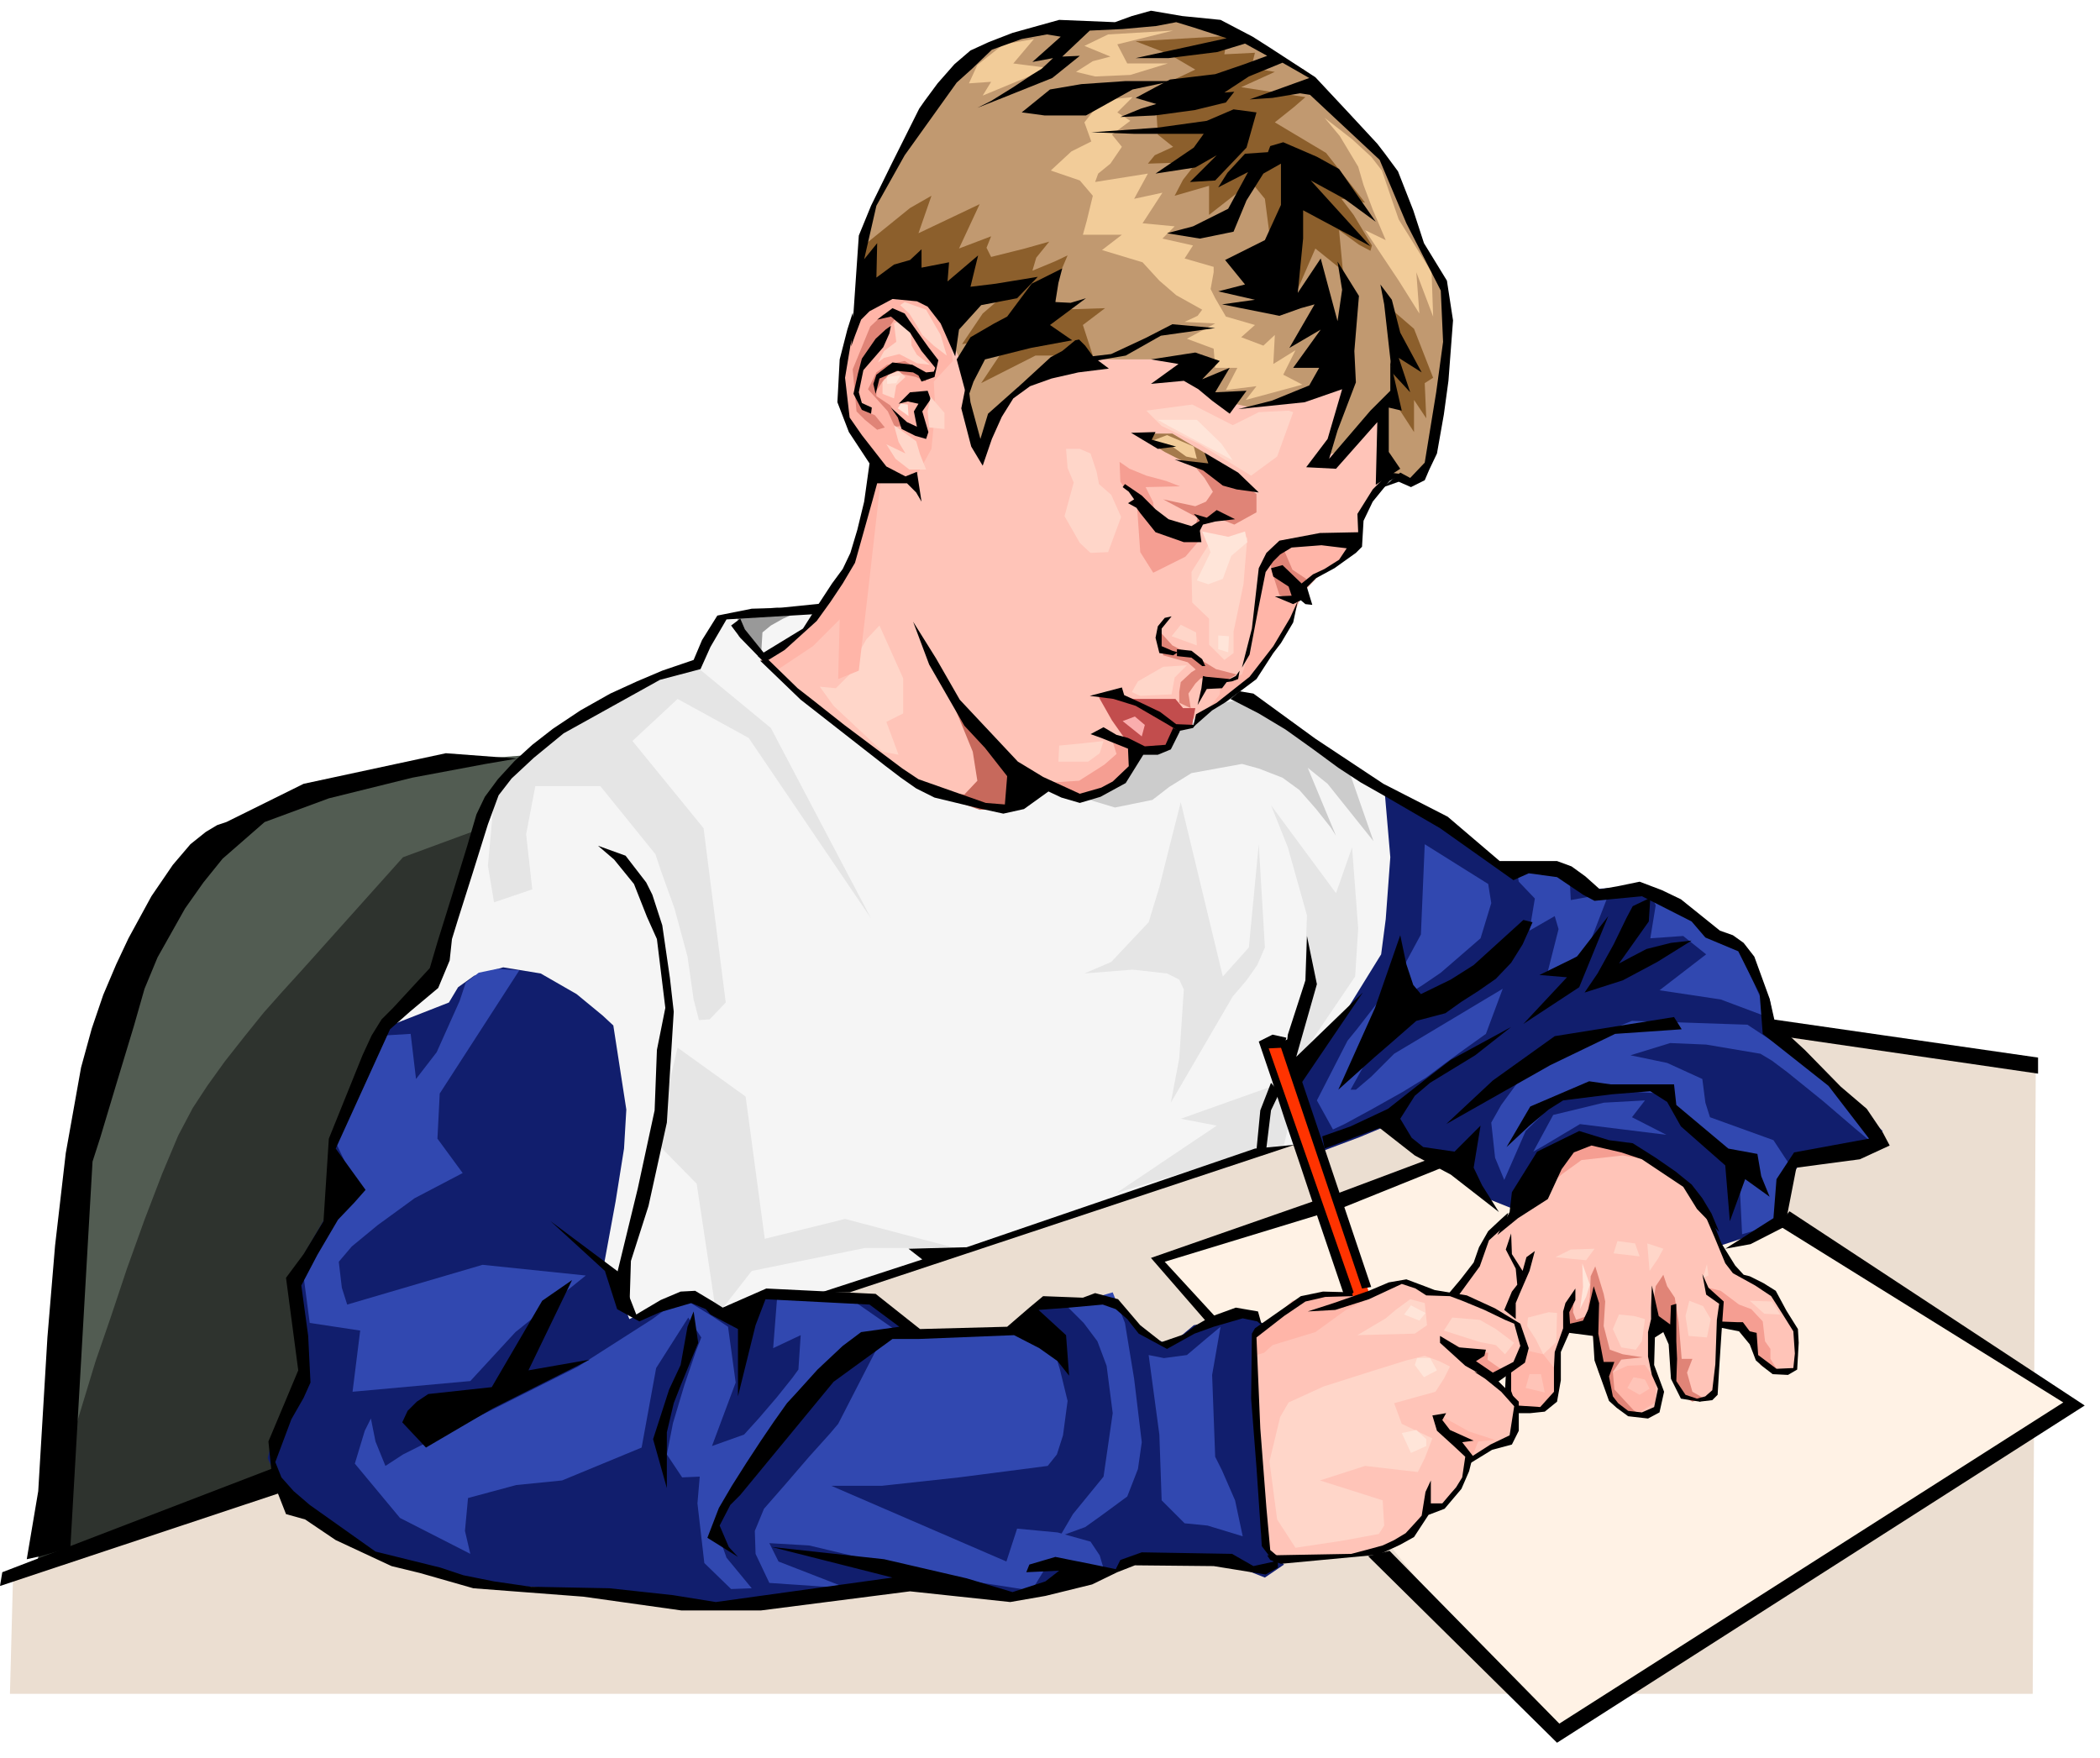
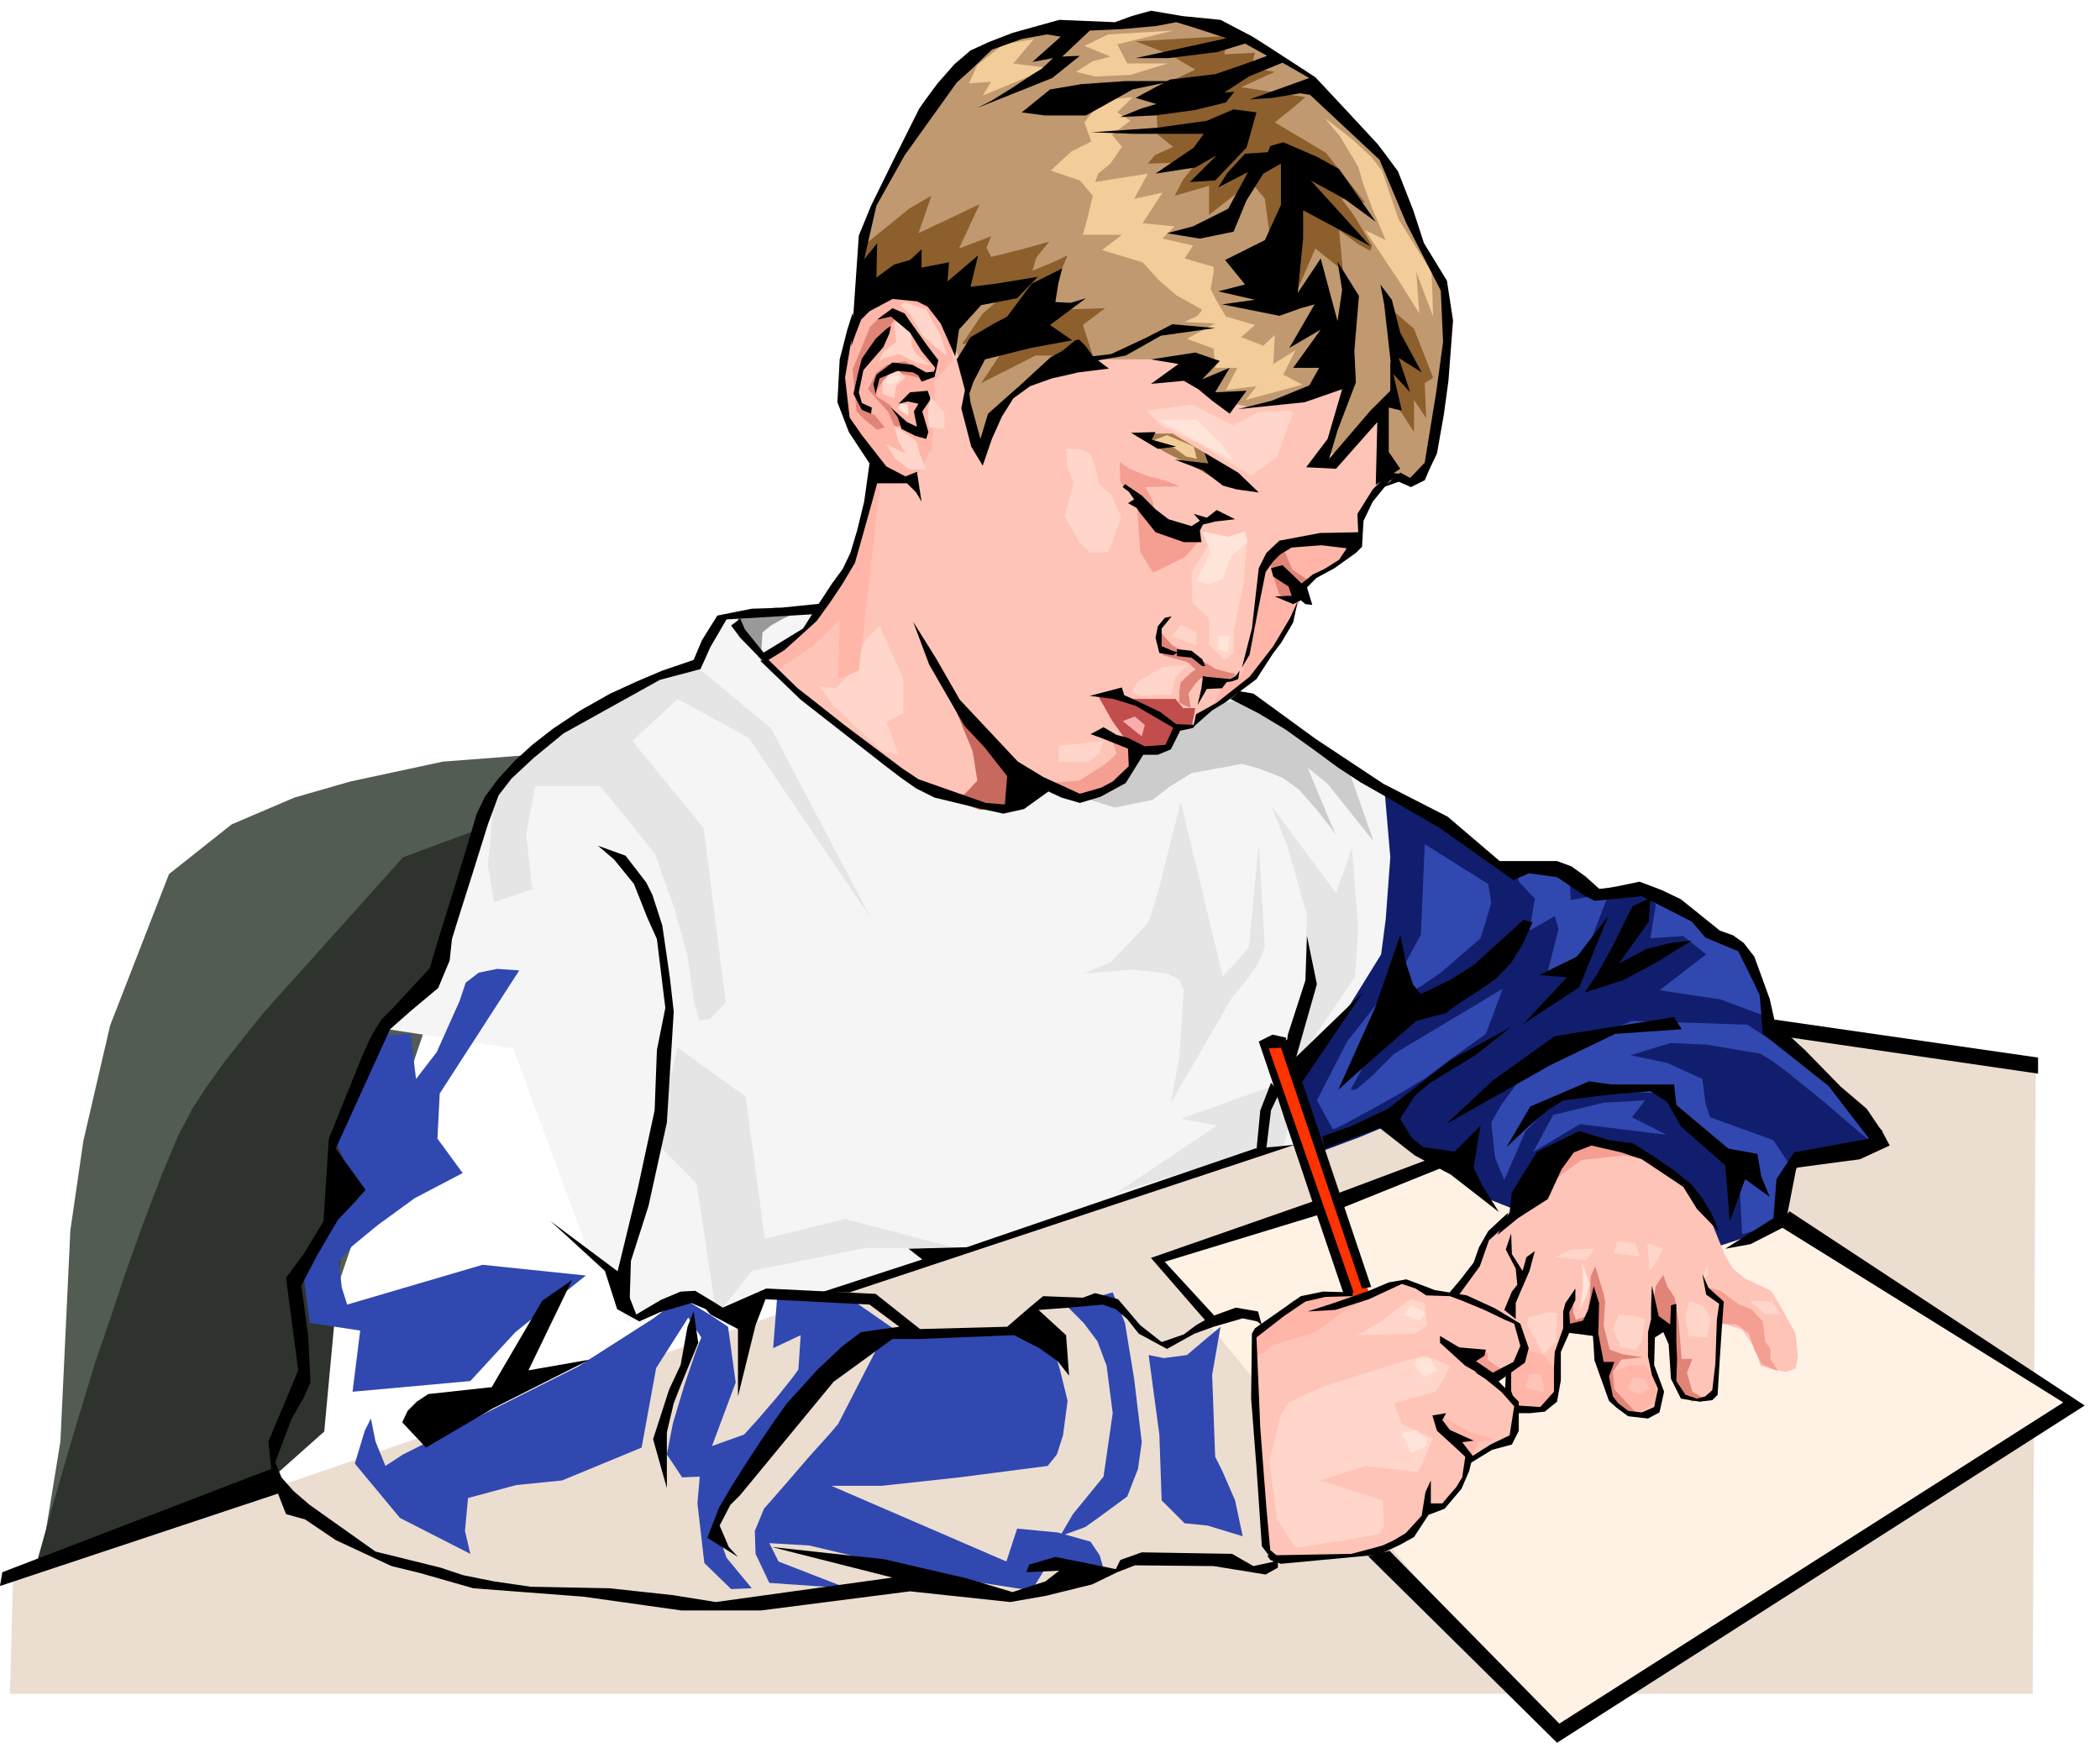
<svg xmlns="http://www.w3.org/2000/svg" width="435.01" height="364.198" fill-rule="evenodd" stroke-linecap="round" preserveAspectRatio="none" viewBox="0 0 2746 2299">
  <style>.pen1{stroke:none}.brush6{fill:#111e6d}.brush8{fill:#3148b0}.brush10{fill:#e5e5e5}.brush12{fill:#ffc4b8}.brush16{fill:#f2cc99}.brush17{fill:#ffb5a8}.brush18{fill:#ffd6c9}.brush19{fill:#8c5f2c}.brush20{fill:#e08477}.brush21{fill:#f59e92}.brush23{fill:#000}.brush25{fill:#ffe5d9}</style>
  <path d="m17 2063 2063-710 186-25 396 68-4 819H13l4-152z" class="pen1" style="fill:#ebded1" />
  <path d="m1513 1649 413 505 108 110 442-279 235-150-420-275-219-80-207 45-190 71-162 53z" class="pen1" style="fill:#fff2e5" />
  <path d="m696 987-117 9-121 26-73 21-82 35-82 65-77 198-35 151-17 117-13 276-21 129 293-73 73-207 155-458 117-289z" class="pen1" style="fill:#525c52" />
  <path d="m622 1086-34 130-13 73-73 43-52 260-26 280-82 73-293 95 19-68 17-59 16-54 24-79 20-58 21-63 23-64 23-60 21-50 19-36 19-29 23-32 26-33 25-31 24-27 20-22 18-20 120-134 95-35z" class="pen1" style="fill:#2e332e" />
  <path d="m1627 912 50 31 75 62 64 28 7 87v142l-73 111-31 118-87 19-552 180-66-3-50 22-64-10-80 29-19-62-28-19-102-276-170-26 19-26 19-15 36-37 34-111 18-88 56-73 83-61 10-7 25-15 29-16 25-10 38-3 19-15 15-37 13-20 17-12h106l564 113z" class="pen1" style="fill:#f5f5f5" />
  <path d="m1810 1028 8 93-6 81-6 46-55 89-42 50-9 30 17 59 1 16 12 13 48-18 36-15 34 29 51 17 50 51 30 12 59-71 29-13 27 1 24 7 42 19 17 15 55 51 8 42 89-29 8-55 21-34 64-4 29-26-34-46-92-72-11-59-32-63-33-17-21-13-55-38-38-17-55 4-38-25-80-4-59-51-93-55z" class="pen1 brush6" />
  <path d="m1016 794-52 7 2 31 29 28 2-33 11-9 16-9 23-10-31-5z" class="pen1" style="fill:#999" />
  <path d="m2160 1172 78 48 33 16 43 95-64-24-80-12 61-47-30-24-43 3 7-43-5-12zm-177-35 69 2 2 38 50-9-29 75-52 31 15-59-5-17-33 19 7-42-21-22-3-16zm-240 340 15-7 35-19 41-23 31-19 24-18 26-19 28-20 22-59-142 85-10 10-20 20-20 17h-7l15-27 13-21 15-23 28-41 12-18 10-6 25-17 52-45 14-46-4-25-83-52-5 118-20 37-15 23-17 23-31 40-13 16-40 78 21 38zm276 21 47-28 113 14-45-23 17-22-54 3-37 9-29 7-26 48 14-8z" class="pen1 brush8" />
  <path d="m2007 1387 127-52 151 5 83 55 94 84-18 12-18-15-42-36-47-38-20-15-15-9-71-12-47-2-52 16 48 10 46 21 4 31 6 19 83 30 25 38-11 69-55 16-4-82-48-45-49-57-102-5-37 12-43 42-28 64-12-29-5-46 13-23 19-26 25-32z" class="pen1 brush8" />
  <path d="m1418 1044 56-29 19-34 32-2 16-29 19-4 35-26 32-6 50 31 88 66 31 89-60-75-26-21 37 89-7-11-19-24-22-25-22-16-31-12-22-6-66 12-29 18-22 17-49 10-40-12z" class="pen1" style="fill:#ccc" />
  <path d="m1544 1049 55 228 34-38 13-135 8 135-10 23-14 20-18 21-81 139 11-58 6-90-6-13-16-8-45-5-63 5 35-15 49-52 14-46 13-52 15-59z" class="pen1 brush10" />
  <path d="m1679 1497 30-127 63-93 4-63-8-106-21 60-85-115 22 55 25 89-3 87-6 53-38 84-118 42 47 9-131 88 194-59 25-4z" class="pen1 brush10" />
-   <path d="m490 1349 97-38 12-20 21-15 38-11 49 8 47 27 34 28 14 13 17 110-3 51-11 69-16 87 17 25 17 42 42-21 34-13 67 34 34-34 76 9h55l29 13 34 29 112 7 36-27 34-22h75l45 45 34 14 31-26 67-12 27 11-9 158 4 127 29 29-25 17-63-25h-89l-63 25-43 8-59 17-42-4-118-21-72 21-101 13-114 4-88-17-161-13-135-29-88-47-42-33-26-55 9-38 34-72-13-127 59-101v-76l51-144z" class="pen1 brush6" />
  <path d="m1153 1751 167-9 57 19 9 30 10 41-6 45-8 25-12 15-116 15-101 11h-66l229 99 14-43 53 5 43 12 12 18 5 17-75-2-19 31-123-19-168-40-52-3 12 24 90 35-102-7-18-38-1-30 12-29 28-32 31-36 27-30 11-13 57-111z" class="pen1 brush8" />
  <path d="m527 1902 229-115 97-62 19-14 16-9h12l31 19 21 14 10 73-31 83 42-15 19-21 24-28 20-25 8-11 3-45-36 17 5-64 94-2 62 43-109 68-90 123-17 25-18 36 6 28 6 17 33 40-27 1-35-34-9-78 3-35-23 1-20-30 8-41 15-50 15-44 7-18-17-26-42 66-19 104-104 43-60 6-63 17-4 43 7 30-92-47-59-71 13-43 8-16 6 30 13 32 23-15z" class="pen1 brush8" />
  <path d="m1682 1365 108 325-16 11-14-11-109-318 4-10 27 3z" class="pen1" style="fill:#f30" />
  <path d="m886 1370 89 64 25 186 105-26 144 38h-118l-148 30-46 59-26-173-54-55 29-123z" class="pen1 brush10" />
  <path d="m1502 1772 20 4 30-4 26-22 18-15-11 63 4 107 9 18 17 39 10 47-46-14-30-3-30-30-3-86-14-104zm-118-75 40 2 31-9 16 40 12 73 10 83-5 35-14 36-34 25-21 15-33 12 17-29 40-49 12-83-8-62-12-32-18-24-33-33zm-705-428-104 161-3 59 33 45-63 33-15 11-33 24-34 28-17 20 4 34 7 22 177-52 135 14-92 74-59 64-154 14 10-80-66-10-10-76 64-118-19-40 11-33 22-48 21-42 10-19 33-2 7 59 27-35 30-67 8-24 17-13 24-5 29 2z" class="pen1 brush8" />
  <path d="m911 872 97 80 131 249-160-236-93-51-59 55 93 114 29 228-21 22-14 1-7-27-8-56-17-63-18-50-7-21-72-89h-85l-12 63 8 72-50 17-8-48 8-87 11-19 15-18 38-33 35-23 15-8 101-55 50-17z" class="pen1 brush10" />
  <path d="m1641 1746 46-38 27-13 35-3 28 4 48-20 16-1 29 17 32-1 18-26 17-27 8-25 40-23 54-82 35-14 27 1 48 17 25 14 34 29 19 24 13 24 15 37 11 19 16 13 34 16 15 25 17 31 3 29-3 17-13 4-16-3-17-5-7-23-17-24-27-9-5 47-2 37-6 11-13 7h-14l-17-18-5-16 1-42-18-23-12 10v32l3 17 10 26-4 24-12 8h-15l-17-2-18-17-10-36-16-55-32-3-9 29-3 18v31l-8 20-14 8h-19l-7-8-7-51-27 20 29 31-3 34-9 15-21 8-30 18-8 24-16 25-19 17h-12l-15 23-17 16-38 15-39 6-59 1h-34l-13-20-12-203 2-68zm166-1143 7 27-27 29-9 26-4 25-18 22-24 13-25 27-13 16-82 120-56 35-20 12-7 26-40 2-11 27-33 24-20 9h-31l-33-17-25 17-55 7-34-2-49-20-140-109-64-56 53-35 63-85 20-55 11-83-29-44-16-42 14-74 20-42 53-27 35 9 34 51 37 60 92-15 117-31 120 31 125 13 53 22 20 34-9 53z" class="pen1 brush12" />
  <path d="m1285 585 20-44 27-36 80-27 29-8h102l33 37 25 18 31 7 97-22 29-9-4 31-20 64 26-9 49-55v87l40 11 18-29 16-65 6-38 7-51v-49l-11-24-27-58-31-71-22-45-78-84-22-25-36-15-44-29-42-18-47-7-42 5-65 11-46-9-58 18-44 22-36 31-47 67-24 45-33 57-11 47 2 56 98 33 17 47 16 35v47l22 51z" class="pen1" style="fill:#c19970" />
  <path d="m1234 890 38 93 6 38-17 18-49-5 69 25 46-2 9-31-22-43-49-46-31-47z" class="pen1" style="fill:#c7695c" />
  <path d="M1484 567h49l42 25 45 36-12 10-40-24-45-23-39-24z" class="pen1" style="fill:#a57a4c" />
  <path d="m1561 584-35-15-21 8 28 7 18 13 14 3-4-16z" class="pen1 brush16" />
  <path d="m1236 427-27-36-67 1-17 20-12 14-12 39-3 47 13 40 26 39 33 36 27-2 21-38 5-52-2-36 25-27-4-30-6-15z" class="pen1 brush17" />
  <path d="m1154 983-64-60-18-25 21 2 22-22 7-23 11-19 17-18 31 69v46l-22 11 16 43-21-4z" class="pen1 brush18" />
  <path d="m1152 625-18 158-11 94-27 11 2-78-35 35-51 34-13-23 26-11 29-24 9-17 16-22 22-28 15-29 18-84 4-22 14 6z" class="pen1 brush17" />
  <path d="m1812 398 8 67 3 60 26 40v-42l16 24-2-46 11-7-25-64-37-32z" class="pen1 brush19" />
  <path d="m1514 823 19 21 39 20 18 11 27 7-25 14-18-11-21-19-32-9-7-34z" class="pen1 brush20" />
  <path d="m1130 361-3-38 63-51 28-16-17 49 80-38-27 58 42-16-6 15 6 12 44-11 32-9-17 21-5 17 29-12 17-8-20 47 7 24 62-2-29 22 13 40h-75l-71 36 40-60-65 9 27-40 29-25-100 2-18-5-31-6-35-15zm475-314-120 7 44 17 34 20-38 18-13 34 2 33 20 16-24 11-9 11 64-2-18 23-11 21 45-13v38l55-43 18 22 9 69 31 56 26-60 36 29-5-53 26 19 15 8 2-7-24-40-16-21 31 5-51-65-67-40 25-20 15-13-84-13 44-20-31-5 5-20-40 2 4-24z" class="pen1 brush19" />
  <path d="m1732 154 20 24 24 40 7 24 12 32 17 40-27-13 44 66 27 43-4-54 22 58-2-58-43-69-9-26-13-38-14-18-25-23-36-28zM1352 51l-40 7-34 27-11 24 29-2-11 18 87-36-47-6 27-32zm175 32-49 15-46 2-25-6 22-14 23-6-34-14 31-15 85-5-73 18 13 25h53zm176 420-74 20 14-18-40 5 15-29h-29l-2-25-35-13 37-20-40-2 17-8 6-8-34-19-22-19-22-24-53-16 26-20h-51l5-18 8-33-17-20-38-13 27-25 26-13-9-25 23-29 40-4-20 20 17 11-24 18 13 16-15 22-16 13-4 11 69-11-18 33 37-8-26 40 42 4-16 16 40 9-11 17 38 11v7l-4 22 6 12 14 24 38 11-18 16 29 11 15-14-2 38 29-18-16 32 25 13z" class="pen1 brush16" />
  <path d="m2027 1549 16-14 14-10 11-8 54-6 40 7-53-21-52-8-22 20-8 40z" class="pen1 brush21" />
  <path d="m2234 1668-2-15-5 18 7-3z" class="pen1 brush18" />
  <path d="m2151 1785-23 1-24 11 15 46 26 3 20-12v-29l-14-20z" class="pen1 brush17" />
  <path d="m1173 413-23 33-21 27-10 31 3 19 10 15 12 5 13 16-10 3-16-13-11-11-5-55 23-56 17-16 18 2z" class="pen1 brush20" />
  <path d="m2230 1683 20 5 24 18 16 6 15 16 3 26 7 10v13l10 16-21-9-10-19-7-21-16-12-24-1 4-27-17-12-4-9z" class="pen1 brush21" />
  <path d="m2288 1701 19 17 21 1-11-17-29-1zm-56 48-24-2-4-26 5-20 18 7 10 17-5 24z" class="pen1 brush18" />
  <path d="m2165 1723-3-20 3-21 10-15 5 15 10 15 5 32 4 48h14l-7 18 7 25 14 8-14 5-10-6-14-18-2-30-1-35-21-21zm-77 35-11-23-26 2-3-18 1-15 9-14-1 26 4 10 14-5 4-25 1-27 6-13 11 36 2 10-2 32 8 31 17 6 26 4-28 3-11 16 2 23 25 27 9 6h-16l-22-17-17-40-2-35z" class="pen1 brush20" />
  <path d="m1996 1766 22 5 15 19v32l-4 16-18 6-24-1-15-17-2-20 4-12 16-13 6-15z" class="pen1 brush17" />
  <path d="m1210 499-12-6-24-5-18 8-10 15v7l18 12 18 27-12 1-9-20-26-29 11-22 14-10 23-5 23 14 6 8-2 5z" class="pen1 brush20" />
  <path d="m1998 1723 27-7 11 1-1 38-17 16-10-20-11-17 1-11z" class="pen1 brush18" />
  <path d="m1829 1680-69 33-40 29-56 17-11 10-10 3-1-27 48-44 32-8 55 2 52-15z" class="pen1 brush17" />
  <path d="m1898 1756 23 12 25 1-1 9 20 14-13 9-36-23-18-22z" class="pen1 brush21" />
  <path d="m1885 1852 36 20 34 11-22 2-9 22-40-35 1-20z" class="pen1 brush17" />
  <path d="m1731 1813 19-6 44-14 45-14 24-6 19 7 14 7-8 16-11 17-29 8-25 7 10 27 40 19-10 26-9 18-69-8-59 19 82 26 2 33-7 11-49 9-60 9-24-37-10-76 14-58 11-19 46-21zm132-109-19-5-19 14-13 11-37 22 75-2 16-11-3-29z" class="pen1 brush18" />
  <path d="m1478 979 5 26-22 20-15 13-34 7-48-27 15 5 32-2 33-21 16-14-5-16 23 9z" class="pen1 brush21" />
  <path d="m1774 706-12 20-18 15-25 12-11 13-14 32-28 54-20 27-45 36-25 17 19-24 1-15 28-11 12-33 15-109 17-22 32-12h74z" class="pen1 brush17" />
  <path d="m1664 750 9 28 21 10 13-21 1-10-18-12-12-28-17 18 3 15z" class="pen1 brush20" />
  <path d="m1552 870-16 16-4 22-21 1-20 1-11-5 8-14 33-19 31-2zm-109 99-27 3-31 3-1 21h39l15-11 5-16zm248-430-21 58-34 25-67-41-50-24-20-20 60-8 53 27 34-17 39-2 6 2zm-522 17 29 21 5 17 8 20h-22l-18-14-12-19 25 12-9-15-6-22zm0-133 3 24-16 12-8 15 8-6 20-5 23 12 17 2-17-13-7-12-1-16-8-20-14 7zm15 70-12 11-3 17-15-6v-15l8-10 13-5 9 8z" class="pen1 brush18" />
  <path d="m1590 885-16-16-16 10-14 13-2 13v14l15 7-3-19 9-13 7-7 20-2z" class="pen1 brush20" />
  <path d="m1564 827-20-10-12 15 33 12-1-17zm37 36-20-20v-34l-22-21-1-40 22-35v-15l28 10 23-5-5 61-13 62v28l-12 9z" class="pen1 brush18" />
  <path d="m1437 912 17 30 19 27 25 14 20-3 12-6 12-22 17-4 4-22h-16l-10-12h-55l-26-5-19 3z" class="pen1" style="fill:#c24d4d" />
  <path d="m1568 707-18 21-42 21-17-27-4-57 55 37 21-4 5 9zm-87-60-10-8-6-9-1-26 13 9 22 9 26 7 18 7-45 1 10 20 1 11-28-21z" class="pen1 brush21" />
-   <path d="m1568 701 1-17 22-7 23 9 29-16v-24l-26-19-26-6-27-9 11 13 11 18-9 13-14 6-42-9 45 24-5 20 7 4z" class="pen1 brush20" />
  <path d="m1809 637 22-19 13 7 19-20 15-92 9-66-3-67-45-88-35-83-91-85-13-2-36 6-30 2 42-15 36-13-35-20-44 18-32 21 13-1-11 14-41 10-52 7-45 2 27-11 20-6-27-8 26-14 19-10 59-7 38-13 30-11-29-16-36 11-64 8h-43l119-26-43-14-23-7-26 5-44 4-43 2-36 34 23-1-36 29-65 26-33 13 18-9 29-18 24-16 13-8 15-14-27 5 37-33-18-3-33 6-39 14-26 25-20 18-68 95-37 66-16 70 17-21-1 45 23-17 21-6 15-14v24l36-7-2 25 40-34-10 41 33-4 55-9-27 28-47 9-29 32-5 35-19-43-17-22-14-7-32-3-30 16-11 11-8 21-5 14 10-145 16-39 27-55 25-50 11-22 7-10 17-23 22-25 21-18 24-11 31-12 61-17 73 3 22-8 25-7 41 7 50 5 42 22 22 14 60 39 43 46 38 41 10 13 17 23 20 51 14 43 30 49 8 52-6 79-6 44-9 51-10 21-6 14-18 9-16-7-20 7z" class="pen1 brush23" />
  <path d="m1285 609 12-35 13-29 15-24 22-16 28-10 35-8 40-5-20-15-11-15-8-8-5 1-17 14-15 8-37 34-45 40-10 33-13-48-4-32-8 40 13 50 15 25z" class="pen1 brush23" />
  <path d="m1265 522 8-23 15-29 60-15 54-10-29-20 47-35-20 6-20-1 4-25 5-19-40 20-32 43-17 9-31 18-18 29 14 52zm-60-23 17-6 5-22-13-17-25-35-6-9-16-7-20 15 18-4 25 21 15 24 18 22-2 5-10 1-18-10-26-3-21 16-4 12 3 13 5-20 23-10 21 2 7 4 4 8zm-15 14 23-2 4 11-11 16 8 27-3 9-14-4-18-9-5-15-9-13 21 19 13 6-4-20 6-10-14-3-12 3 15-15z" class="pen1 brush23" />
  <path d="m1199 617-15 6-25-13-32-41-16-23-6-52 7-42 6-25-3-18-7 22-10 39-3 56 15 39 27 41-7 50-9 37-9 30-10 21-14 19-17 26-21 33-59 36 9 8 26-16 42-38 18-25 16-24 16-27 23-82 6-22h39l12 12 7 12-6-39zm618 12-22 27-12 25-2 34-8 8-28 20-24 13-12 12 7 23-9-1-6-5-10 5-24-10 22-1-4-12-20-13-3-11 15-4 25 24 15-12 15-7 19-12 10-15-33-4-39 3-15 9-9 9-10 14-10 50-11 58-7 12-3 5 13-51 9-79 10-20 17-16 53-10 50-1-1-24 20-32 22-22 16 2-16 9z" class="pen1 brush23" />
  <path d="m1697 786-6 28-16 27-10 13-22 34-40 30-18 11-25 22 4-17 27-15 43-34 31-40 22-37 10-22zm102-152 2-82-54 61-39-2 28-37 19-65-49 17-87 9 44-11 49-20 13-23h-34l36-50-41 24 33-57-18 5-28 10-75-15 43-6-48-11 35-9-26-32 52-26 21-46v-54l-23 13-22 35-17 41-44 9-43-7 34-9 46-23 26-48-39 20 12-19 23-25 30-2 3-8 17-5 44 19 29 16 48 69-41-30-44-24 78 86-88-47v37l-7 71 18-27 12-18 22 82 6-41-6-37 28 45-6 72 2 41-24 63-11 37 54-63 26-26v-39l15 65-17-4v58l15 22-32 21zm-156-487-13 46-41 43-33 2 35-35-28 16-52 8 50-34 13-18h-91l-56-2 86-6 65-9 35-15 30 4z" class="pen1 brush23" />
  <path d="m1431 472 41-7 46-26 71-10-56-5-35 18-45 21-42 5 20 4zm74-2 58-9 32 11-23 24 36-15-19 32 41-2-22 30-23-17-18-15-19-11-43 4 36-26-36-6zm305-72 10 89 24 26-15-45 30 19-28-52-11-43-15-20 5 26zm-277-292-52 11-34 19-27 15h-54l-30-4 37-30 41-7 58-4h61zm-370 330-8 18-26 30-6 29 4 14 13 6-1 8-12-5-11-21 6-27 5-19 18-26 13-12 7-5-2 10zm452 243-26 3-16 4-4 8 2 15h-23l-37-13-20-25-5-7-11-6 8-5-7-10-8-6 3-4 22 15 18 18 17 13 30 9 11-7-8-9 17 5 13-10 24 12zm2-39-18-5-26-20-37-14 44 5-5-14 44 26 27 26-29-4zm-103-53-35-21 32-1-5 10 32 9-24 3zm102 297-8 4-31-3-4-1-2 16-5 22 12-21 20-1 6-8 7-1 8-3 2-11-5 7zm-44-13-14-11-19-2v-9l19 2 14 11 4 9h-4z" class="pen1 brush23" />
  <path d="m1534 857-18-3-5-20 3-15 9-11 9-2-13 16v23l14 6 7 2-6 4zm0 95-10 22-27 2-22-11-15-4-17-10-17 9 14 5 35 14 1 23-21 20-15 8-28 8-48-22-23-14-10-6-76-81-31-54-30-48 21 56 46 80 27 29 29 37-3 37-25-2-88-31-21-14-24-18-52-39-43-34-18-14-38-37-11 1 53 51 110 86 21 16 20 14 24 12 58 14 32 7 27-6 32-23 17 8 24 7 27-8 33-18 23-37h19l17-7 12-24-9-4z" class="pen1 brush23" />
  <path d="m1560 952-19 4-13-8-43-25-29-9-31-4 42-11 3 10 24 11 23 11 21 16 25 1-3 4zm-492-149-118 7-21 36-13 29-53 14-126 70-39 32-29 27-17 22-14 38-20 64-19 60-8 26-3 28-15 36-37 31-26 23-71 156 39 54-15 17-21 22-27 46-21 40 9 66 3 61-9 20-16 28-21 56 8 20 16 18 21 18 86 61 85 21 30 10 40 8 48 7 103 2 83 9 56 9 231-32-158-40 147 16 108 25 60 18 43-14 18-14-43 2 4-10 34-10 50 10 29 6 6-12 28-10 118 2 28 16 32-7v9l-16 9-68-11-103-1-23 9-33 16-61 15-46 8-131-14-195 25H891l-128-18-144-11-70-20-37-9-73-34-40-27-25-7-18-46-5-49 21-50 18-43-16-121 23-31 26-43 7-108 44-109 12-26 13-21 15-15 48-52 10-34 19-61 20-65 12-41 11-23 17-23 22-24 23-21 27-21 36-24 39-22 35-16 33-14 41-14 11-26 20-32 45-9 35-1 59-6-9 14z" class="pen1 brush23" />
  <path d="m1001 868-33-34-12-16 12-9 6 14 25 31 2 14zm-219 238 21 18 26 32 17 43 13 29 11 90-11 55-3 79-22 102-27 111 16 48 2-64 23-72 24-109 9-145-5-44-10-69-13-40-8-16-27-35-36-13z" class="pen1 brush23" />
  <path d="m720 1597 91 68 21 54 10-6 22-13 26-11 19-1 25 15 11 7 57-25 143 7 58 46 114-3 29-25 18-15 52 2 16-6 30 8 29 34 28 22 29-10 16-12 19-11 33-12 29 5 5 18-6-5-19-4-38 11-25 9-36 20-37-20-15-19-15-13-17-6-44 4-40 3 36 33 4 53-15-19-24-17-33-17-125 5h-34l-77 56-122 148-13 13-14 27 12 28 12 13-40-25 15-39 17-29 19-30 19-29 17-25 17-24 12-13 28-31 33-31 24-18 50-7-39-29-136-7-13 34-23 93v-88l-36-19-6-7-19-8-41 12-27 12-29-16-16-50-71-65z" class="pen1 brush23" />
  <path d="m907 1715 6 41-14 34-9 22-9 23-9 38v73l-18-64 21-65 15-32 9-50 8-20zm-159-41-57 118 80-14-127 64-87 51-31-33 7-15 12-12 15-10 83-9 66-113 39-27zm861-760 37 19 35 21 35 25 34 25 29 19 30 17 74 43 96 68 20-9 37 5 34 23 15 8 62-6 65 33 18 21 43 18 28 56 4 52 86 68 53 69-98 18-23 35-4 51-63 40 33-6 45-23 15-77 83-11 39-18-9-17-21-31-34-29-47-48-39-36-7-31-20-55-14-18-14-10-17-6-51-41-25-12-29-11-29 6-23 4-19-17-18-13-19-7h-75l-68-58-84-43-89-59-81-59-18-3-12 10zm50 457 111 319-5 5-8-3-19-56-18-53-20-60-20-59-17-52-17-50 18-9 18 4-3 13-20 1z" class="pen1 brush23" />
  <path d="m1684 1359 109 324-12 2-108-321 11-5zm-573 331 582-193-52 5-377 129-76 2 18 14-132 43h37z" class="pen1 brush23" />
  <path d="m1729 1486 37-13 49-23 19-15 28-22 35-27 79-43-47 37-59 36-20 17-19 30 15 25 15 12 41 6 34-34-9 55 11 23 22 35-63-49-47-25-46-36-72 27-3-16zm229 129 27-22 39-25 18-39 16-22 23-9 39 9 27 9 54 36 18 29 29 30-10-24-12-20-14-18-21-17-26-18-30-19-31-4-39-12-55 27-33 53-3 26-16 30z" class="pen1 brush23" />
  <path d="m2262 1597 20-55 32 23-11-27-5-29-38-7-68-57-3-27h-83l-28-4-77 33-31 53 30-28 25-21 19-12 64-8 50-4 22 14 18 32 58 51 6 73zm-235-204 85-41 87-6-10-16-156 25-81 58-61 57 136-77zm45-95 17-25 21-38 17-35 8-15 23-11-2 31-39 55 15-8 21-11 32-8 27-3-45 28-45 24-50 16zm31-100-38 93-73 48 57-61-36-3 49-24 41-53zm-99 8-13 29-15 24-20 21-23 16-22 14-21 15-38 10-32 28-22 19-48 43 48-107 33-95 8 38 9 27 10 12 39-19 30-19 65-59 12 3zm-349 303 7-57 11-23-11-13-14 36-5 52 12 5zm29-156 23-71 2-58 13 63-27 95 87-84-80 118-20-45 2-18zm-43 384 60-42 29-6 38 1 1 5-36 1-26 6-28 19-36 28 5 119 8 104 5 55 13 11-1 4-7 1-16-21-7-103-7-90 1-85 4-7z" class="pen1 brush23" />
  <path d="m1710 1715 34-11 46-16 26-11 23-4 24 9 13 5 42 7 37 17 33 20 11 32-5 19-38 27-24-14-16-9-33-30v-9l25 15 35 3-2 8-11 7 22 15 27-14 9-21-8-29-12-5-27-13-29-12-16-6-31-1-14-9-18-6-43 20-44 14-36 2z" class="pen1 brush23" />
  <path d="m1953 1800 33 33v38l-9 18-26 7-31 19 4-10 25-16 25-12 6-38-17-19-21-17-14-9 25 6z" class="pen1 brush23" />
  <path d="m1873 1851 6 20 22 20 15 14-4 27-8 13-7 8-11 13h-15v-30l-7 15-5 31-9 10-12 13-15 9-15 7-22 6-19 5-110 2 4 6 14 5 128-12 28-13 18-10 19-29 21-8 22-26 10-23 5-20-14-18 15-2-31-14-10-13 5-9-18 3zm96-249-22 20-12 34-27 37-14-1 16-19 17-22 7-20 12-21 16-15 10-9-3 16zm7 11 1 27 14 22 5-18 11-8-7 26-13 30-5 12v21l-15-12 10-24 7-9-2-21-13-25 7-21zm0 181v25l4 11-12-11 1-20 7-5zm8 44 30 2 18-20v-32l1-20 11-31v-22l3-11 13-19v15l-8 16 1 15 17-4 7-15 7-30 7 22-1 40 7 37h14l-7 19 5 26 7 9 13 10 18 2 16-7 5-24-8-18-5-24v-32l4-17v-15l1-29 9 40 15 11 1-25 7-2v49l1 23-1 29 12 18 15 5 11-3-7 7-25-4-13-26-3-45-7-16-11 7-1 36 13 35-6 27-15 8-26-3-15-11-10-9-19-53-2-32-31-4-11 25v37l-5 28-16 13-19 2h-15l-2-10z" class="pen1 brush23" />
  <path d="m2226 1666 8 18 20 18-3 42-3 46-2 34-7 7-17 2 17-15 4-34 2-58 3-21-17-12-5-27z" class="pen1 brush23" />
-   <path d="m2249 1736 25 5 14 17 8 21 9 8 13 10 20 1 12-7 2-35-1-18-15-24-14-26-16-10-18-9-8-2-11-12-18-29-11-28-10-8 12 28 14 34 10 13 29 16 21 14 14 22 15 24 2 29-2 19-22 1-24-18-2-29-9-2-9-12h-8l-25-1 3 8zM676 992l-41 7-96 18-109 27-84 31-55 48-25 31-24 34-36 64-17 41-14 49-23 76-21 70-10 31-29 505-39 11-18 4 15-89 12-201 10-120 14-121 20-112 14-51 15-44 17-40 16-34 30-55 28-41 23-27 20-16 15-9 12-4 101-50 186-40 93 7z" class="pen1 brush23" />
  <path d="m3 2056 354-136 7 33L0 2074l3-18zm2319-702 343 50v-21l-347-50 4 21zm3 248 373 232-659 420-222-226-28 7 247 244 690-441-386-254-15 18z" class="pen1 brush23" />
  <path d="m1468 943 25 20 4-15-13-11-16 6z" class="pen1" style="fill:#faadad" />
  <path d="M1593 849v-18l14 1-1 21-13-4zm-416-358-5 10-12 1v-9l17-2zm1 37 9 1 1 15-14-10 4-6z" class="pen1 brush25" />
  <path d="m1217 519-4 19 2 21 20 2v-21l-18-21z" class="pen1 brush18" />
  <path d="m1528 557 84 45-15-22-32-31h-51l14 8z" class="pen1 brush25" />
  <path d="m1466 676-13-29-16-14-3-16-8-24-14-6h-18l2 25 8 19-12 44 20 35 14 13 23-1 17-46z" class="pen1 brush18" />
  <path d="M1853 1776h17l9 16-17 9-12-16 3-9zm-1 94 13 12v9l-20 9-12-26 19-4zm-7-163 19 10-8 10-20-8 9-12z" class="pen1 brush25" />
-   <path d="m1888 1740 47 15 21 4 12 12 12-15-24-18-21-12-36-3-11 17z" class="pen1 brush18" />
  <path d="M2000 1797h15l5 24-25-6 5-18z" class="pen1 brush12" />
  <path d="m2069 1652 1 31-4 29 8-16 5-16-10-28z" class="pen1 brush25" />
  <path d="m2151 1725-14-4-20-2-8 19 11 24 19 3 8-11 4-29z" class="pen1 brush18" />
  <path d="m2136 1801 15 3 6 12-13 8-16-9 8-14z" class="pen1 brush12" />
  <path d="m2157 1662-3-36 21 7-7 13-11 16zm-19-36-23-3-5 16 34 4-6-17zm-53 7-11 15-21-2-19-2 20-10 31-1z" class="pen1 brush18" />
  <path d="m1578 1729-73-84 215-75 3 19-200 61 69 75-14 4zm170-168 120-45 20 10-134 54-6-19z" class="pen1 brush23" />
  <path d="m1572 695 11 27-18 37 15 5 19-7 11-30 21-18-3-14-22 7-34-7z" class="pen1 brush25" />
  <path d="m1183 395 28 10 12 21 7 12 8 27-17-13-15-14-7-12-10-16-12-11 6-4z" class="pen1 brush18" />
</svg>